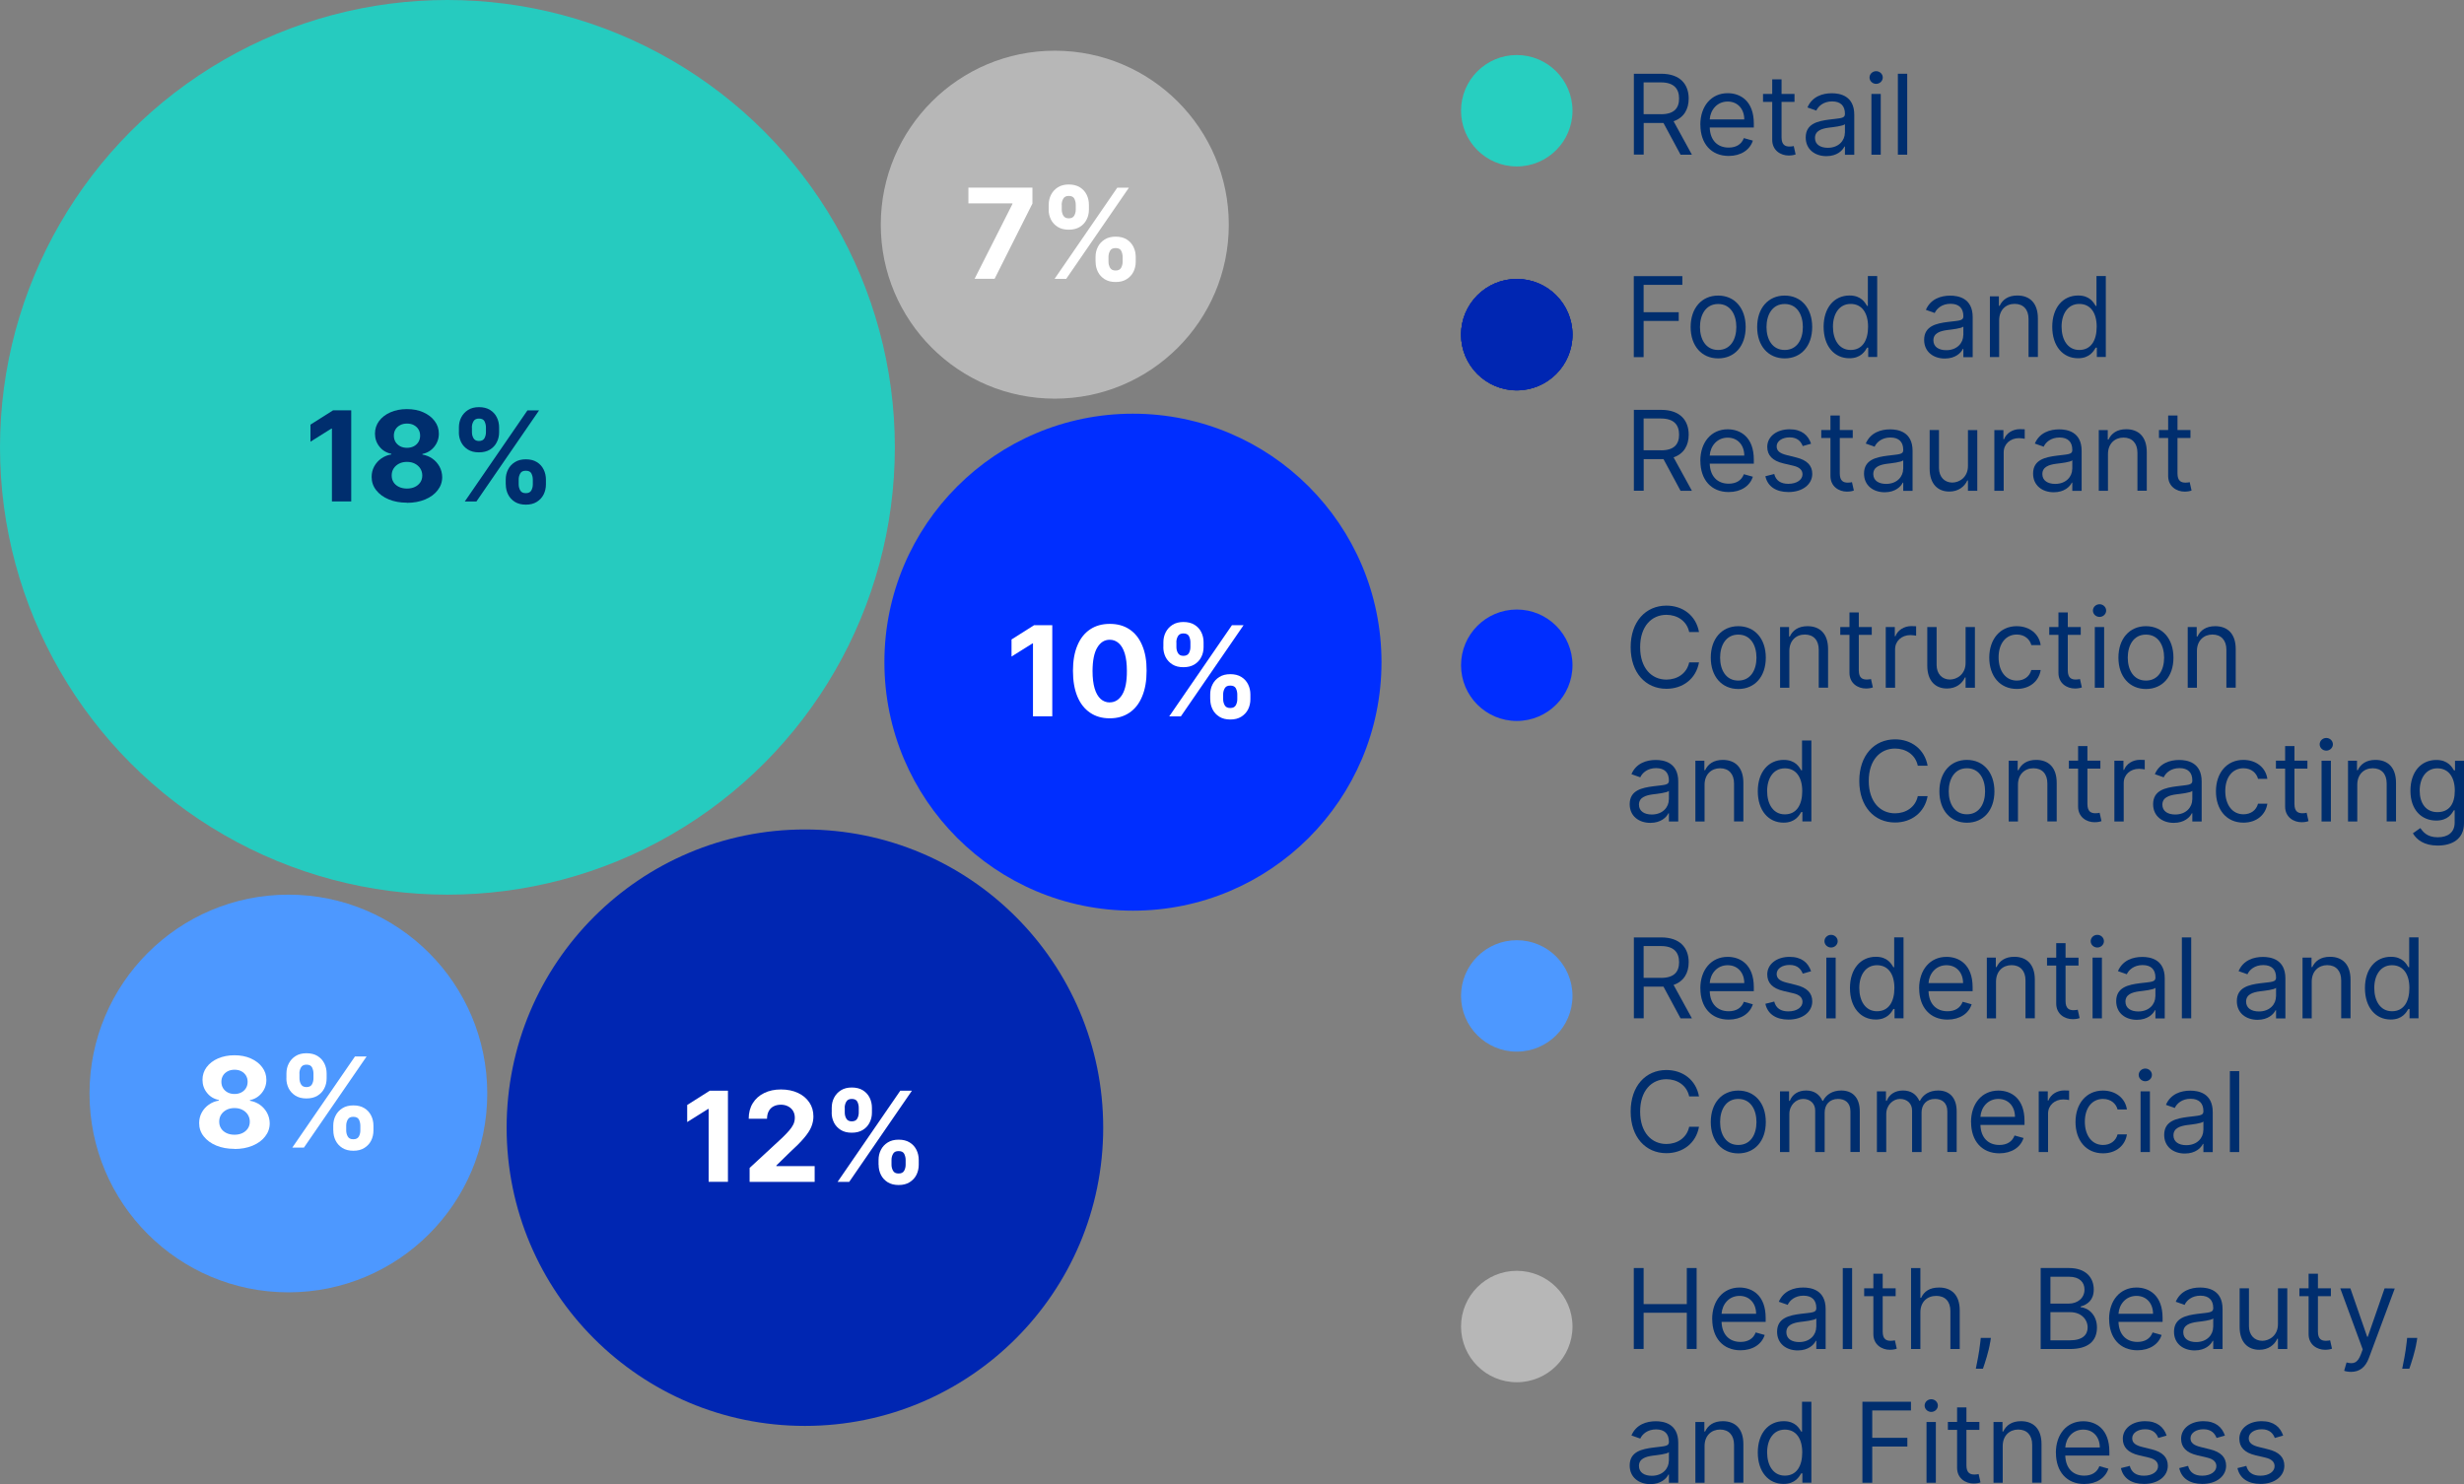
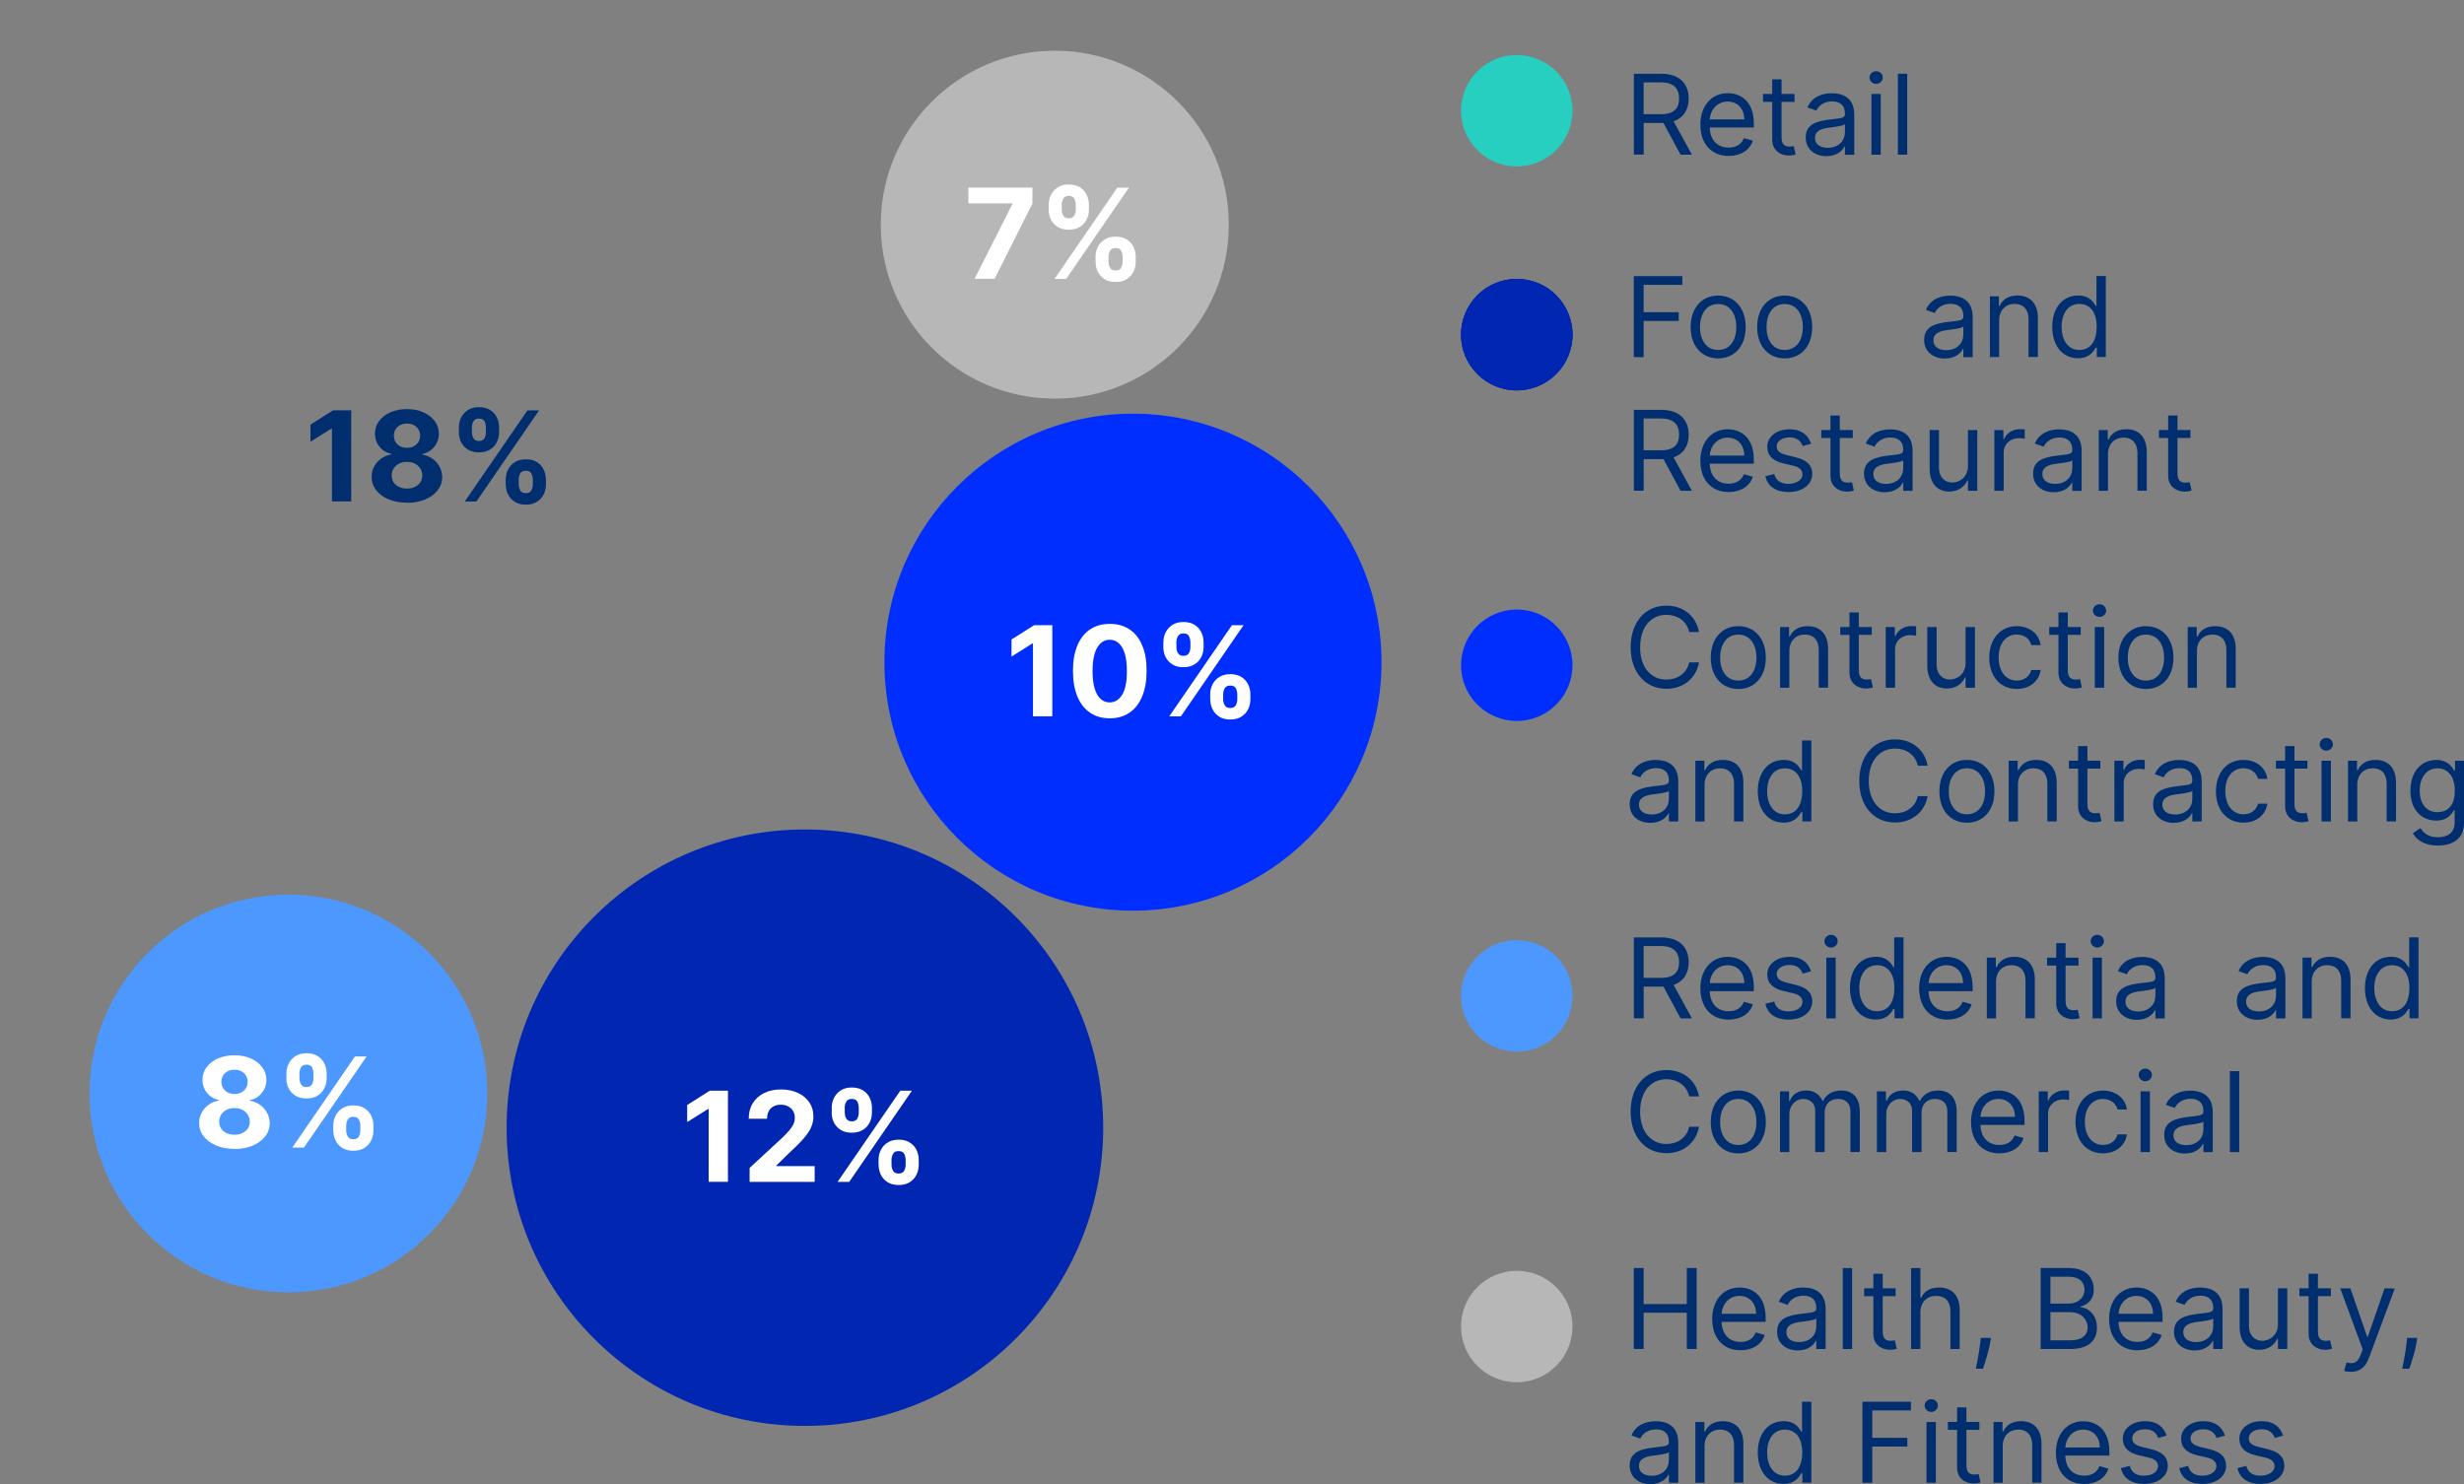
<svg xmlns="http://www.w3.org/2000/svg" id="Layer_2" viewBox="0 0 353.72 213.1">
  <rect x="0" y="0" width="353.72" height="213.1" fill="#808080" stroke="none" />
  <defs>
    <style>.cls-1{fill:#002e6e;}.cls-2{fill:#002eff;}.cls-3{fill:#0026b2;}.cls-4{fill:#fff;}.cls-5{fill:#b7b7b7;}.cls-6{fill:#26cbbf;}.cls-7{fill:#27cfc0;}.cls-8{fill:#4d98ff;}</style>
  </defs>
  <g id="main">
    <path class="cls-1" d="m234.54,10.59h3.93c2.72,0,3.95,1.51,3.95,3.56,0,1.54-.69,2.75-2.17,3.26l2.63,4.8h-1.63l-2.45-4.55c-.1,0-.19,0-.3,0h-2.54v4.54h-1.41v-11.62Zm3.91,5.81c1.86,0,2.59-.85,2.59-2.25s-.73-2.32-2.61-2.32h-2.48v4.56h2.5Z" />
    <path class="cls-1" d="m244.09,17.92c0-2.68,1.57-4.54,3.93-4.54,1.82,0,3.75,1.11,3.75,4.36v.57h-6.33c.06,1.87,1.15,2.88,2.72,2.88,1.05,0,1.84-.45,2.18-1.36l1.29.36c-.41,1.32-1.7,2.2-3.47,2.2-2.52,0-4.06-1.79-4.06-4.47Zm6.31-.77c0-1.48-.93-2.57-2.38-2.57-1.53,0-2.49,1.21-2.58,2.57h4.97Z" />
    <path class="cls-1" d="m257.61,14.63h-1.86v5.09c0,1.13.57,1.32,1.16,1.32.3,0,.48-.04.59-.07l.27,1.2c-.18.07-.5.16-1,.16-1.14,0-2.36-.73-2.36-2.25v-5.45h-1.32v-1.14h1.32v-2.09h1.34v2.09h1.86v1.14Z" />
    <path class="cls-1" d="m259.22,19.74c0-2,1.77-2.36,3.38-2.57,1.59-.21,2.25-.15,2.25-.79v-.05c0-1.12-.61-1.77-1.84-1.77s-1.98.68-2.27,1.32l-1.27-.45c.68-1.59,2.18-2.04,3.5-2.04,1.11,0,3.22.32,3.22,3.09v5.74h-1.34v-1.18h-.07c-.27.57-1.07,1.38-2.59,1.38-1.66,0-2.97-.98-2.97-2.68Zm5.63-.68v-1.23c-.23.27-1.75.43-2.32.5-1.04.14-1.98.45-1.98,1.48,0,.93.77,1.41,1.84,1.41,1.59,0,2.45-1.07,2.45-2.16Z" />
    <path class="cls-1" d="m268.38,11.13c0-.5.43-.91.95-.91s.95.41.95.91-.43.91-.95.91-.95-.41-.95-.91Zm.27,2.36h1.34v8.72h-1.34v-8.72Z" />
    <path class="cls-1" d="m273.79,22.21h-1.34v-11.62h1.34v11.62Z" />
    <circle class="cls-7" cx="217.74" cy="15.9" r="8" />
    <circle class="cls-1" cx="217.74" cy="48.05" r="8" />
    <circle class="cls-3" cx="217.74" cy="48.05" r="8" />
    <path class="cls-1" d="m234.54,39.65h6.97v1.25h-5.56v3.93h5.04v1.25h-5.04v5.2h-1.41v-11.62Z" />
    <path class="cls-1" d="m242.7,46.96c0-2.72,1.59-4.52,3.95-4.52s3.95,1.79,3.95,4.52-1.59,4.5-3.95,4.5-3.95-1.79-3.95-4.5Zm6.56,0c0-1.75-.82-3.31-2.61-3.31s-2.61,1.57-2.61,3.31.82,3.29,2.61,3.29,2.61-1.54,2.61-3.29Z" />
    <path class="cls-1" d="m252.25,46.96c0-2.72,1.59-4.52,3.95-4.52s3.95,1.79,3.95,4.52-1.59,4.5-3.95,4.5-3.95-1.79-3.95-4.5Zm6.56,0c0-1.75-.82-3.31-2.61-3.31s-2.61,1.57-2.61,3.31.82,3.29,2.61,3.29,2.61-1.54,2.61-3.29Z" />
-     <path class="cls-1" d="m261.79,46.93c0-2.75,1.52-4.5,3.72-4.5,1.7,0,2.23,1.04,2.52,1.5h.11v-4.29h1.34v11.62h-1.29v-1.34h-.16c-.29.48-.86,1.52-2.54,1.52-2.18,0-3.7-1.75-3.7-4.52Zm6.38-.02c0-1.95-.86-3.27-2.5-3.27s-2.54,1.43-2.54,3.27.86,3.34,2.54,3.34,2.5-1.36,2.5-3.34Z" />
    <path class="cls-1" d="m276.22,48.8c0-2,1.77-2.36,3.38-2.57,1.59-.2,2.25-.15,2.25-.79v-.05c0-1.12-.61-1.77-1.84-1.77s-1.98.68-2.27,1.32l-1.27-.45c.68-1.59,2.18-2.04,3.5-2.04,1.11,0,3.22.32,3.22,3.09v5.74h-1.34v-1.18h-.07c-.27.57-1.07,1.38-2.59,1.38-1.66,0-2.97-.98-2.97-2.68Zm5.63-.68v-1.23c-.23.27-1.75.43-2.32.5-1.04.14-1.98.45-1.98,1.48,0,.93.77,1.41,1.84,1.41,1.59,0,2.45-1.07,2.45-2.16Z" />
    <path class="cls-1" d="m287,51.27h-1.34v-8.72h1.29v1.36h.11c.41-.89,1.23-1.48,2.54-1.48,1.77,0,2.95,1.07,2.95,3.29v5.54h-1.34v-5.45c0-1.37-.75-2.18-2-2.18s-2.22.86-2.22,2.38v5.25Z" />
    <path class="cls-1" d="m294.61,46.93c0-2.75,1.52-4.5,3.72-4.5,1.7,0,2.23,1.04,2.52,1.5h.11v-4.29h1.34v11.62h-1.29v-1.34h-.16c-.29.48-.86,1.52-2.54,1.52-2.18,0-3.7-1.75-3.7-4.52Zm6.38-.02c0-1.95-.86-3.27-2.5-3.27s-2.54,1.43-2.54,3.27.86,3.34,2.54,3.34,2.5-1.36,2.5-3.34Z" />
    <path class="cls-1" d="m234.54,58.85h3.93c2.72,0,3.95,1.51,3.95,3.56,0,1.54-.69,2.75-2.17,3.26l2.63,4.8h-1.63l-2.45-4.55c-.1,0-.19,0-.3,0h-2.54v4.54h-1.41v-11.62Zm3.91,5.81c1.86,0,2.59-.85,2.59-2.25s-.73-2.32-2.61-2.32h-2.48v4.56h2.5Z" />
    <path class="cls-1" d="m244.09,66.18c0-2.68,1.57-4.54,3.93-4.54,1.82,0,3.75,1.11,3.75,4.36v.57h-6.33c.06,1.87,1.15,2.88,2.72,2.88,1.05,0,1.84-.45,2.18-1.36l1.29.36c-.41,1.32-1.7,2.2-3.47,2.2-2.52,0-4.06-1.79-4.06-4.47Zm6.31-.77c0-1.48-.93-2.57-2.38-2.57-1.53,0-2.49,1.21-2.58,2.57h4.97Z" />
    <path class="cls-1" d="m258.79,64.05c-.23-.6-.71-1.25-1.88-1.25-1.07,0-1.86.54-1.86,1.29,0,.67.47,1.02,1.5,1.27l1.29.32c1.56.38,2.32,1.15,2.32,2.36,0,1.5-1.38,2.61-3.41,2.61-1.78,0-3-.79-3.32-2.27l1.27-.32c.24.94.93,1.41,2.02,1.41,1.25,0,2.04-.61,2.04-1.36,0-.6-.41-1.02-1.29-1.23l-1.45-.34c-1.6-.38-2.32-1.18-2.32-2.38,0-1.48,1.36-2.52,3.2-2.52,1.73,0,2.67.83,3.09,2.07l-1.2.34Z" />
    <path class="cls-1" d="m265.97,62.89h-1.86v5.09c0,1.13.57,1.32,1.16,1.32.3,0,.48-.04.59-.07l.27,1.2c-.18.07-.5.16-1,.16-1.14,0-2.36-.73-2.36-2.25v-5.45h-1.32v-1.14h1.32v-2.09h1.34v2.09h1.86v1.14Z" />
    <path class="cls-1" d="m267.59,68c0-2,1.77-2.36,3.38-2.57,1.59-.21,2.25-.15,2.25-.79v-.05c0-1.12-.61-1.77-1.84-1.77s-1.98.68-2.27,1.32l-1.27-.45c.68-1.59,2.18-2.04,3.5-2.04,1.11,0,3.22.32,3.22,3.09v5.74h-1.34v-1.18h-.07c-.27.57-1.07,1.38-2.59,1.38-1.66,0-2.97-.98-2.97-2.68Zm5.63-.68v-1.23c-.23.27-1.75.43-2.32.5-1.04.14-1.98.45-1.98,1.48,0,.93.77,1.41,1.84,1.41,1.59,0,2.45-1.07,2.45-2.16Z" />
    <path class="cls-1" d="m282.51,61.75h1.34v8.72h-1.34v-1.48h-.09c-.41.88-1.27,1.59-2.59,1.59-1.63,0-2.82-1.07-2.82-3.29v-5.54h1.34v5.45c0,1.27.79,2.09,1.91,2.09,1,0,2.25-.75,2.25-2.38v-5.15Z" />
    <path class="cls-1" d="m286.31,61.75h1.29v1.32h.09c.32-.86,1.23-1.45,2.27-1.45.2,0,.55.01.7.02v1.36c-.09-.02-.46-.09-.82-.09-1.27,0-2.2.86-2.2,2.04v5.52h-1.34v-8.72Z" />
    <path class="cls-1" d="m291.86,68c0-2,1.77-2.36,3.38-2.57,1.59-.21,2.25-.15,2.25-.79v-.05c0-1.12-.61-1.77-1.84-1.77s-1.98.68-2.27,1.32l-1.27-.45c.68-1.59,2.18-2.04,3.5-2.04,1.11,0,3.22.32,3.22,3.09v5.74h-1.34v-1.18h-.07c-.27.57-1.07,1.38-2.59,1.38-1.66,0-2.97-.98-2.97-2.68Zm5.63-.68v-1.23c-.23.27-1.75.43-2.32.5-1.04.14-1.98.45-1.98,1.48,0,.93.77,1.41,1.84,1.41,1.59,0,2.45-1.07,2.45-2.16Z" />
    <path class="cls-1" d="m302.63,70.47h-1.34v-8.72h1.29v1.36h.11c.41-.89,1.23-1.48,2.54-1.48,1.77,0,2.95,1.07,2.95,3.29v5.54h-1.34v-5.45c0-1.37-.76-2.18-2-2.18s-2.23.86-2.23,2.38v5.25Z" />
    <path class="cls-1" d="m314.45,62.89h-1.86v5.09c0,1.13.57,1.32,1.16,1.32.3,0,.48-.04.59-.07l.27,1.2c-.18.07-.5.16-1,.16-1.14,0-2.36-.73-2.36-2.25v-5.45h-1.32v-1.14h1.32v-2.09h1.34v2.09h1.86v1.14Z" />
    <circle class="cls-3" cx="217.74" cy="48.05" r="8" />
    <path class="cls-1" d="m242.49,90.75c-.34-1.61-1.73-2.47-3.27-2.47-2.11,0-3.77,1.63-3.77,4.65s1.66,4.65,3.77,4.65c1.54,0,2.93-.86,3.27-2.47h1.41c-.43,2.38-2.34,3.79-4.68,3.79-2.97,0-5.13-2.29-5.13-5.97s2.16-5.97,5.13-5.97c2.34,0,4.25,1.41,4.68,3.79h-1.41Z" />
    <path class="cls-1" d="m245.59,94.43c0-2.72,1.59-4.52,3.95-4.52s3.95,1.79,3.95,4.52-1.59,4.5-3.95,4.5-3.95-1.79-3.95-4.5Zm6.56,0c0-1.75-.82-3.31-2.61-3.31s-2.61,1.57-2.61,3.31.82,3.29,2.61,3.29,2.61-1.54,2.61-3.29Z" />
    <path class="cls-1" d="m256.88,98.75h-1.34v-8.72h1.29v1.36h.11c.41-.89,1.23-1.48,2.54-1.48,1.77,0,2.95,1.07,2.95,3.29v5.54h-1.34v-5.45c0-1.37-.75-2.18-2-2.18s-2.22.86-2.22,2.38v5.25Z" />
    <path class="cls-1" d="m268.7,91.16h-1.86v5.09c0,1.14.57,1.32,1.16,1.32.3,0,.48-.05.59-.07l.27,1.2c-.18.07-.5.16-1,.16-1.14,0-2.36-.73-2.36-2.25v-5.45h-1.32v-1.13h1.32v-2.09h1.34v2.09h1.86v1.13Z" />
    <path class="cls-1" d="m270.72,90.03h1.29v1.32h.09c.32-.86,1.23-1.45,2.27-1.45.2,0,.55.01.7.02v1.36c-.09-.02-.46-.09-.82-.09-1.27,0-2.2.86-2.2,2.04v5.52h-1.34v-8.72Z" />
    <path class="cls-1" d="m282.17,90.03h1.34v8.72h-1.34v-1.48h-.09c-.41.89-1.27,1.59-2.59,1.59-1.63,0-2.82-1.07-2.82-3.29v-5.54h1.34v5.45c0,1.27.79,2.09,1.91,2.09,1,0,2.25-.75,2.25-2.38v-5.15Z" />
    <path class="cls-1" d="m285.57,94.43c0-2.66,1.57-4.52,3.93-4.52,1.84,0,3.22,1.09,3.45,2.72h-1.34c-.2-.79-.91-1.52-2.09-1.52-1.57,0-2.61,1.29-2.61,3.27s1.02,3.34,2.61,3.34c1.04,0,1.84-.57,2.09-1.52h1.34c-.23,1.54-1.5,2.72-3.43,2.72-2.45,0-3.95-1.88-3.95-4.5Z" />
    <path class="cls-1" d="m298.7,91.16h-1.86v5.09c0,1.14.57,1.32,1.16,1.32.3,0,.48-.05.59-.07l.27,1.2c-.18.07-.5.16-1,.16-1.14,0-2.36-.73-2.36-2.25v-5.45h-1.32v-1.13h1.32v-2.09h1.34v2.09h1.86v1.13Z" />
    <path class="cls-1" d="m300.45,87.67c0-.5.43-.91.95-.91s.95.41.95.91-.43.91-.95.91-.95-.41-.95-.91Zm.27,2.36h1.34v8.72h-1.34v-8.72Z" />
    <path class="cls-1" d="m304.11,94.43c0-2.72,1.59-4.52,3.95-4.52s3.95,1.79,3.95,4.52-1.59,4.5-3.95,4.5-3.95-1.79-3.95-4.5Zm6.56,0c0-1.75-.82-3.31-2.61-3.31s-2.61,1.57-2.61,3.31.82,3.29,2.61,3.29,2.61-1.54,2.61-3.29Z" />
    <path class="cls-1" d="m315.4,98.75h-1.34v-8.72h1.29v1.36h.11c.41-.89,1.23-1.48,2.54-1.48,1.77,0,2.95,1.07,2.95,3.29v5.54h-1.34v-5.45c0-1.37-.76-2.18-2-2.18s-2.23.86-2.23,2.38v5.25Z" />
    <path class="cls-1" d="m233.95,115.47c0-2,1.77-2.36,3.38-2.57,1.59-.21,2.25-.15,2.25-.79v-.05c0-1.12-.61-1.77-1.84-1.77s-1.98.68-2.27,1.32l-1.27-.45c.68-1.59,2.18-2.04,3.5-2.04,1.11,0,3.22.32,3.22,3.09v5.74h-1.34v-1.18h-.07c-.27.57-1.07,1.38-2.59,1.38-1.66,0-2.97-.98-2.97-2.68Zm5.63-.68v-1.23c-.23.27-1.75.43-2.32.5-1.04.14-1.98.45-1.98,1.48,0,.93.77,1.41,1.84,1.41,1.59,0,2.45-1.07,2.45-2.16Z" />
    <path class="cls-1" d="m244.72,117.95h-1.34v-8.72h1.29v1.36h.11c.41-.89,1.23-1.48,2.54-1.48,1.77,0,2.95,1.07,2.95,3.29v5.54h-1.34v-5.45c0-1.37-.76-2.18-2-2.18s-2.23.86-2.23,2.38v5.25Z" />
    <path class="cls-1" d="m252.34,113.61c0-2.75,1.52-4.5,3.72-4.5,1.7,0,2.23,1.04,2.52,1.5h.11v-4.29h1.34v11.62h-1.29v-1.34h-.16c-.3.48-.86,1.52-2.54,1.52-2.18,0-3.7-1.75-3.7-4.52Zm6.38-.02c0-1.95-.86-3.27-2.5-3.27s-2.54,1.43-2.54,3.27.86,3.34,2.54,3.34,2.5-1.36,2.5-3.34Z" />
    <path class="cls-1" d="m275.31,109.95c-.34-1.61-1.73-2.47-3.27-2.47-2.11,0-3.77,1.63-3.77,4.65s1.66,4.65,3.77,4.65c1.54,0,2.93-.86,3.27-2.47h1.41c-.43,2.38-2.34,3.79-4.68,3.79-2.97,0-5.13-2.29-5.13-5.97s2.16-5.97,5.13-5.97c2.34,0,4.25,1.41,4.68,3.79h-1.41Z" />
    <path class="cls-1" d="m278.41,113.63c0-2.72,1.59-4.52,3.95-4.52s3.95,1.79,3.95,4.52-1.59,4.5-3.95,4.5-3.95-1.79-3.95-4.5Zm6.56,0c0-1.75-.82-3.32-2.61-3.32s-2.61,1.57-2.61,3.32.82,3.29,2.61,3.29,2.61-1.54,2.61-3.29Z" />
    <path class="cls-1" d="m289.7,117.95h-1.34v-8.72h1.29v1.36h.11c.41-.89,1.23-1.48,2.54-1.48,1.77,0,2.95,1.07,2.95,3.29v5.54h-1.34v-5.45c0-1.37-.75-2.18-2-2.18s-2.22.86-2.22,2.38v5.25Z" />
    <path class="cls-1" d="m301.52,110.36h-1.86v5.09c0,1.13.57,1.32,1.16,1.32.3,0,.48-.04.59-.07l.27,1.2c-.18.07-.5.16-1,.16-1.14,0-2.36-.73-2.36-2.25v-5.45h-1.32v-1.14h1.32v-2.09h1.34v2.09h1.86v1.14Z" />
    <path class="cls-1" d="m303.54,109.23h1.29v1.32h.09c.32-.86,1.23-1.45,2.27-1.45.2,0,.55.01.7.02v1.36c-.09-.02-.46-.09-.82-.09-1.27,0-2.2.86-2.2,2.04v5.52h-1.34v-8.72Z" />
    <path class="cls-1" d="m309.09,115.47c0-2,1.77-2.36,3.38-2.57,1.59-.21,2.25-.15,2.25-.79v-.05c0-1.12-.61-1.77-1.84-1.77s-1.98.68-2.27,1.32l-1.27-.45c.68-1.59,2.18-2.04,3.5-2.04,1.11,0,3.22.32,3.22,3.09v5.74h-1.34v-1.18h-.07c-.27.57-1.07,1.38-2.59,1.38-1.66,0-2.97-.98-2.97-2.68Zm5.63-.68v-1.23c-.23.27-1.75.43-2.32.5-1.04.14-1.98.45-1.98,1.48,0,.93.77,1.41,1.84,1.41,1.59,0,2.45-1.07,2.45-2.16Z" />
    <path class="cls-1" d="m318.11,113.63c0-2.66,1.57-4.52,3.93-4.52,1.84,0,3.22,1.09,3.45,2.72h-1.34c-.2-.79-.91-1.52-2.09-1.52-1.57,0-2.61,1.29-2.61,3.27s1.02,3.34,2.61,3.34c1.04,0,1.84-.57,2.09-1.52h1.34c-.23,1.54-1.5,2.72-3.43,2.72-2.45,0-3.95-1.88-3.95-4.5Z" />
    <path class="cls-1" d="m331.24,110.36h-1.86v5.09c0,1.13.57,1.32,1.16,1.32.3,0,.48-.04.59-.07l.27,1.2c-.18.07-.5.16-1,.16-1.14,0-2.36-.73-2.36-2.25v-5.45h-1.32v-1.14h1.32v-2.09h1.34v2.09h1.86v1.14Z" />
    <path class="cls-1" d="m333,106.87c0-.5.43-.91.95-.91s.95.41.95.91-.43.91-.95.91-.95-.41-.95-.91Zm.27,2.36h1.34v8.72h-1.34v-8.72Z" />
    <path class="cls-1" d="m338.41,117.95h-1.34v-8.72h1.29v1.36h.11c.41-.89,1.23-1.48,2.54-1.48,1.77,0,2.95,1.07,2.95,3.29v5.54h-1.34v-5.45c0-1.37-.75-2.18-2-2.18s-2.22.86-2.22,2.38v5.25Z" />
    <path class="cls-1" d="m346.38,119.65l1.07-.75c.36.48.91,1.32,2.5,1.32,1.41,0,2.43-.66,2.43-2.11v-1.77h-.11c-.3.48-.84,1.48-2.54,1.48-2.11,0-3.7-1.54-3.7-4.27s1.52-4.43,3.72-4.43c1.7,0,2.25,1.04,2.54,1.5h.14v-1.38h1.29v8.97c0,2.25-1.68,3.2-3.77,3.2-1.95,0-3.02-.83-3.56-1.75Zm6.02-6.13c0-1.88-.86-3.2-2.5-3.2s-2.54,1.43-2.54,3.2.86,3.09,2.54,3.09,2.5-1.16,2.5-3.09Z" />
    <circle class="cls-2" cx="217.74" cy="95.52" r="8" />
    <path class="cls-1" d="m234.54,134.6h3.93c2.72,0,3.95,1.51,3.95,3.56,0,1.54-.69,2.75-2.17,3.26l2.63,4.8h-1.63l-2.45-4.55c-.1,0-.19,0-.3,0h-2.54v4.54h-1.41v-11.62Zm3.91,5.81c1.86,0,2.59-.85,2.59-2.25s-.73-2.32-2.61-2.32h-2.48v4.56h2.5Z" />
    <path class="cls-1" d="m244.09,141.93c0-2.68,1.57-4.54,3.93-4.54,1.82,0,3.75,1.11,3.75,4.36v.57h-6.33c.06,1.87,1.15,2.88,2.72,2.88,1.05,0,1.84-.45,2.18-1.36l1.29.36c-.41,1.32-1.7,2.2-3.47,2.2-2.52,0-4.06-1.79-4.06-4.47Zm6.31-.77c0-1.48-.93-2.57-2.38-2.57-1.53,0-2.49,1.21-2.58,2.57h4.97Z" />
    <path class="cls-1" d="m258.79,139.8c-.23-.6-.71-1.25-1.88-1.25-1.07,0-1.86.54-1.86,1.29,0,.67.47,1.02,1.5,1.27l1.29.32c1.56.38,2.32,1.15,2.32,2.36,0,1.5-1.38,2.61-3.41,2.61-1.78,0-3-.79-3.32-2.27l1.27-.32c.24.94.93,1.41,2.02,1.41,1.25,0,2.04-.61,2.04-1.36,0-.6-.41-1.02-1.29-1.23l-1.45-.34c-1.6-.38-2.32-1.18-2.32-2.38,0-1.48,1.36-2.52,3.2-2.52,1.73,0,2.67.83,3.09,2.07l-1.2.34Z" />
    <path class="cls-1" d="m261.91,135.14c0-.5.43-.91.95-.91s.95.41.95.91-.43.91-.95.91-.95-.41-.95-.91Zm.27,2.36h1.34v8.72h-1.34v-8.72Z" />
    <path class="cls-1" d="m265.57,141.88c0-2.75,1.52-4.5,3.72-4.5,1.7,0,2.23,1.04,2.52,1.5h.11v-4.29h1.34v11.62h-1.29v-1.34h-.16c-.29.48-.86,1.52-2.54,1.52-2.18,0-3.7-1.75-3.7-4.52Zm6.38-.02c0-1.95-.86-3.27-2.5-3.27s-2.54,1.43-2.54,3.27.86,3.34,2.54,3.34,2.5-1.36,2.5-3.34Z" />
    <path class="cls-1" d="m275.5,141.93c0-2.68,1.57-4.54,3.93-4.54,1.82,0,3.75,1.11,3.75,4.36v.57h-6.33c.06,1.87,1.15,2.88,2.72,2.88,1.05,0,1.84-.45,2.18-1.36l1.29.36c-.41,1.32-1.7,2.2-3.47,2.2-2.52,0-4.06-1.79-4.06-4.47Zm6.31-.77c0-1.48-.93-2.57-2.38-2.57-1.53,0-2.49,1.21-2.58,2.57h4.97Z" />
    <path class="cls-1" d="m286.56,146.22h-1.34v-8.72h1.29v1.36h.11c.41-.89,1.23-1.48,2.54-1.48,1.77,0,2.95,1.07,2.95,3.29v5.54h-1.34v-5.45c0-1.37-.76-2.18-2-2.18s-2.23.86-2.23,2.38v5.25Z" />
    <path class="cls-1" d="m298.38,138.64h-1.86v5.09c0,1.14.57,1.32,1.16,1.32.3,0,.48-.05.59-.07l.27,1.2c-.18.07-.5.16-1,.16-1.14,0-2.36-.73-2.36-2.25v-5.45h-1.32v-1.13h1.32v-2.09h1.34v2.09h1.86v1.13Z" />
    <path class="cls-1" d="m300.13,135.14c0-.5.43-.91.95-.91s.95.41.95.91-.43.91-.95.91-.95-.41-.95-.91Zm.27,2.36h1.34v8.72h-1.34v-8.72Z" />
    <path class="cls-1" d="m303.79,143.75c0-2,1.77-2.36,3.38-2.57,1.59-.2,2.25-.15,2.25-.79v-.05c0-1.12-.61-1.77-1.84-1.77s-1.98.68-2.27,1.32l-1.27-.45c.68-1.59,2.18-2.04,3.5-2.04,1.11,0,3.22.32,3.22,3.09v5.74h-1.34v-1.18h-.07c-.27.57-1.07,1.38-2.59,1.38-1.66,0-2.97-.98-2.97-2.68Zm5.63-.68v-1.23c-.23.27-1.75.43-2.32.5-1.04.14-1.98.45-1.98,1.48,0,.93.77,1.41,1.84,1.41,1.59,0,2.45-1.07,2.45-2.16Z" />
-     <path class="cls-1" d="m314.56,146.22h-1.34v-11.62h1.34v11.62Z" />
    <path class="cls-1" d="m321.11,143.75c0-2,1.77-2.36,3.38-2.57,1.59-.2,2.25-.15,2.25-.79v-.05c0-1.12-.61-1.77-1.84-1.77s-1.98.68-2.27,1.32l-1.27-.45c.68-1.59,2.18-2.04,3.5-2.04,1.11,0,3.22.32,3.22,3.09v5.74h-1.34v-1.18h-.07c-.27.57-1.07,1.38-2.59,1.38-1.66,0-2.97-.98-2.97-2.68Zm5.63-.68v-1.23c-.23.27-1.75.43-2.32.5-1.04.14-1.98.45-1.98,1.48,0,.93.77,1.41,1.84,1.41,1.59,0,2.45-1.07,2.45-2.16Z" />
    <path class="cls-1" d="m331.88,146.22h-1.34v-8.72h1.29v1.36h.11c.41-.89,1.23-1.48,2.54-1.48,1.77,0,2.95,1.07,2.95,3.29v5.54h-1.34v-5.45c0-1.37-.76-2.18-2-2.18s-2.23.86-2.23,2.38v5.25Z" />
    <path class="cls-1" d="m339.5,141.88c0-2.75,1.52-4.5,3.72-4.5,1.7,0,2.23,1.04,2.52,1.5h.11v-4.29h1.34v11.62h-1.29v-1.34h-.16c-.3.48-.86,1.52-2.54,1.52-2.18,0-3.7-1.75-3.7-4.52Zm6.38-.02c0-1.95-.86-3.27-2.5-3.27s-2.54,1.43-2.54,3.27.86,3.34,2.54,3.34,2.5-1.36,2.5-3.34Z" />
    <path class="cls-1" d="m242.49,157.43c-.34-1.61-1.73-2.47-3.27-2.47-2.11,0-3.77,1.63-3.77,4.65s1.66,4.65,3.77,4.65c1.54,0,2.93-.86,3.27-2.47h1.41c-.43,2.38-2.34,3.79-4.68,3.79-2.97,0-5.13-2.29-5.13-5.97s2.16-5.97,5.13-5.97c2.34,0,4.25,1.41,4.68,3.79h-1.41Z" />
    <path class="cls-1" d="m245.59,161.11c0-2.72,1.59-4.52,3.95-4.52s3.95,1.79,3.95,4.52-1.59,4.5-3.95,4.5-3.95-1.79-3.95-4.5Zm6.56,0c0-1.75-.82-3.32-2.61-3.32s-2.61,1.57-2.61,3.32.82,3.29,2.61,3.29,2.61-1.54,2.61-3.29Z" />
    <path class="cls-1" d="m255.54,156.7h1.29v1.36h.11c.36-.93,1.2-1.48,2.34-1.48s1.91.54,2.34,1.48h.09c.45-.9,1.36-1.48,2.61-1.48,1.56,0,2.66.95,2.66,3v5.83h-1.34v-5.83c0-1.29-.82-1.79-1.77-1.79-1.23,0-1.93.83-1.93,1.95v5.68h-1.36v-5.97c0-.99-.71-1.66-1.73-1.66s-1.98.9-1.98,2.18v5.45h-1.34v-8.72Z" />
    <path class="cls-1" d="m269.45,156.7h1.29v1.36h.11c.36-.93,1.2-1.48,2.34-1.48s1.91.54,2.34,1.48h.09c.45-.9,1.36-1.48,2.61-1.48,1.56,0,2.66.95,2.66,3v5.83h-1.34v-5.83c0-1.29-.82-1.79-1.77-1.79-1.23,0-1.93.83-1.93,1.95v5.68h-1.36v-5.97c0-.99-.71-1.66-1.73-1.66s-1.98.9-1.98,2.18v5.45h-1.34v-8.72Z" />
    <path class="cls-1" d="m282.95,161.13c0-2.68,1.57-4.54,3.93-4.54,1.82,0,3.75,1.11,3.75,4.36v.57h-6.33c.06,1.87,1.15,2.88,2.72,2.88,1.05,0,1.84-.45,2.18-1.36l1.29.36c-.41,1.32-1.7,2.2-3.47,2.2-2.52,0-4.06-1.79-4.06-4.47Zm6.31-.77c0-1.48-.93-2.57-2.38-2.57-1.53,0-2.49,1.21-2.58,2.57h4.97Z" />
    <path class="cls-1" d="m292.68,156.7h1.29v1.32h.09c.32-.86,1.23-1.45,2.27-1.45.2,0,.55.01.7.02v1.36c-.09-.02-.46-.09-.82-.09-1.27,0-2.2.86-2.2,2.04v5.52h-1.34v-8.72Z" />
    <path class="cls-1" d="m297.95,161.11c0-2.66,1.57-4.52,3.93-4.52,1.84,0,3.22,1.09,3.45,2.72h-1.34c-.2-.79-.91-1.52-2.09-1.52-1.57,0-2.61,1.29-2.61,3.27s1.02,3.34,2.61,3.34c1.04,0,1.84-.57,2.09-1.52h1.34c-.23,1.54-1.5,2.72-3.43,2.72-2.45,0-3.95-1.88-3.95-4.5Z" />
    <path class="cls-1" d="m307.02,154.34c0-.5.43-.91.95-.91s.95.41.95.91-.43.91-.95.91-.95-.41-.95-.91Zm.27,2.36h1.34v8.72h-1.34v-8.72Z" />
    <path class="cls-1" d="m310.68,162.95c0-2,1.77-2.36,3.38-2.57,1.59-.21,2.25-.15,2.25-.79v-.05c0-1.12-.61-1.77-1.84-1.77s-1.98.68-2.27,1.32l-1.27-.45c.68-1.59,2.18-2.04,3.5-2.04,1.11,0,3.22.32,3.22,3.09v5.74h-1.34v-1.18h-.07c-.27.57-1.07,1.38-2.59,1.38-1.66,0-2.97-.98-2.97-2.68Zm5.63-.68v-1.23c-.23.27-1.75.43-2.32.5-1.04.14-1.98.45-1.98,1.48,0,.93.77,1.41,1.84,1.41,1.59,0,2.45-1.07,2.45-2.16Z" />
    <path class="cls-1" d="m321.45,165.42h-1.34v-11.62h1.34v11.62Z" />
    <circle class="cls-8" cx="217.74" cy="143" r="8" />
    <path class="cls-1" d="m234.54,182.07h1.41v5.18h6.2v-5.18h1.41v11.62h-1.41v-5.2h-6.2v5.2h-1.41v-11.62Z" />
    <path class="cls-1" d="m245.79,189.41c0-2.68,1.57-4.54,3.93-4.54,1.82,0,3.75,1.11,3.75,4.36v.57h-6.33c.06,1.87,1.15,2.88,2.72,2.88,1.05,0,1.84-.45,2.18-1.36l1.29.36c-.41,1.32-1.7,2.2-3.47,2.2-2.52,0-4.06-1.79-4.06-4.47Zm6.31-.77c0-1.48-.93-2.57-2.38-2.57-1.53,0-2.49,1.21-2.58,2.57h4.97Z" />
    <path class="cls-1" d="m255.11,191.22c0-2,1.77-2.36,3.38-2.57,1.59-.2,2.25-.15,2.25-.79v-.05c0-1.12-.61-1.77-1.84-1.77s-1.98.68-2.27,1.32l-1.27-.45c.68-1.59,2.18-2.04,3.5-2.04,1.11,0,3.22.32,3.22,3.09v5.74h-1.34v-1.18h-.07c-.27.57-1.07,1.38-2.59,1.38-1.66,0-2.97-.98-2.97-2.68Zm5.63-.68v-1.23c-.23.27-1.75.43-2.32.5-1.04.14-1.98.45-1.98,1.48,0,.93.77,1.41,1.84,1.41,1.59,0,2.45-1.07,2.45-2.16Z" />
    <path class="cls-1" d="m265.88,193.7h-1.34v-11.62h1.34v11.62Z" />
    <path class="cls-1" d="m272.13,186.11h-1.86v5.09c0,1.14.57,1.32,1.16,1.32.29,0,.48-.05.59-.07l.27,1.2c-.18.07-.5.16-1,.16-1.14,0-2.36-.73-2.36-2.25v-5.45h-1.32v-1.13h1.32v-2.09h1.34v2.09h1.86v1.13Z" />
    <path class="cls-1" d="m275.68,193.7h-1.34v-11.62h1.34v4.27h.11c.41-.9,1.19-1.48,2.57-1.48,1.78,0,2.97,1.05,2.97,3.29v5.54h-1.34v-5.45c0-1.38-.76-2.18-2.02-2.18-1.32,0-2.29.86-2.29,2.38v5.25Z" />
    <path class="cls-1" d="m285.7,192.72c-.19,1.29-.77,3.04-1.04,3.81h-1.02c.15-.72.47-2.25.64-3.79l.07-.64h1.45l-.09.61Z" />
    <path class="cls-1" d="m292.95,182.07h4.06c2.43,0,3.56,1.38,3.56,3.09,0,1.5-.89,2.16-1.88,2.43v.11c1.07.07,2.34,1.07,2.34,2.91s-1.14,3.09-3.88,3.09h-4.2v-11.62Zm4.02,5.11c1.27,0,2.27-.79,2.27-2.02,0-1.02-.68-1.84-2.23-1.84h-2.66v3.86h2.61Zm.18,5.27c1.84,0,2.54-.82,2.54-1.84,0-1.18-.95-2.2-2.48-2.2h-2.86v4.04h2.79Z" />
    <path class="cls-1" d="m302.77,189.41c0-2.68,1.57-4.54,3.93-4.54,1.82,0,3.75,1.11,3.75,4.36v.57h-6.33c.06,1.87,1.15,2.88,2.72,2.88,1.05,0,1.84-.45,2.18-1.36l1.29.36c-.41,1.32-1.7,2.2-3.47,2.2-2.52,0-4.06-1.79-4.06-4.47Zm6.31-.77c0-1.48-.93-2.57-2.38-2.57-1.53,0-2.49,1.21-2.58,2.57h4.97Z" />
    <path class="cls-1" d="m312.09,191.22c0-2,1.77-2.36,3.38-2.57,1.59-.2,2.25-.15,2.25-.79v-.05c0-1.12-.61-1.77-1.84-1.77s-1.98.68-2.27,1.32l-1.27-.45c.68-1.59,2.18-2.04,3.5-2.04,1.11,0,3.22.32,3.22,3.09v5.74h-1.34v-1.18h-.07c-.27.57-1.07,1.38-2.59,1.38-1.66,0-2.97-.98-2.97-2.68Zm5.63-.68v-1.23c-.23.27-1.75.43-2.32.5-1.04.14-1.98.45-1.98,1.48,0,.93.77,1.41,1.84,1.41,1.59,0,2.45-1.07,2.45-2.16Z" />
    <path class="cls-1" d="m327.01,184.98h1.34v8.72h-1.34v-1.48h-.09c-.41.89-1.27,1.59-2.59,1.59-1.63,0-2.82-1.07-2.82-3.29v-5.54h1.34v5.45c0,1.27.79,2.09,1.91,2.09,1,0,2.25-.75,2.25-2.38v-5.15Z" />
    <path class="cls-1" d="m334.61,186.11h-1.86v5.09c0,1.14.57,1.32,1.16,1.32.29,0,.48-.05.59-.07l.27,1.2c-.18.07-.5.16-1,.16-1.14,0-2.36-.73-2.36-2.25v-5.45h-1.32v-1.13h1.32v-2.09h1.34v2.09h1.86v1.13Z" />
    <path class="cls-1" d="m336.52,196.81l.34-1.18c.98.25,1.58.12,2.07-1.2l.25-.68-3.22-8.76h1.45l2.41,6.95h.09l2.41-6.95,1.46.02-3.71,9.97c-.5,1.36-1.36,2-2.57,2-.45,0-.84-.09-.98-.16Z" />
    <path class="cls-1" d="m346.91,192.72c-.19,1.29-.77,3.04-1.04,3.81h-1.02c.15-.72.47-2.25.64-3.79l.07-.64h1.45l-.09.61Z" />
    <path class="cls-1" d="m233.95,210.42c0-2,1.77-2.36,3.38-2.57,1.59-.21,2.25-.15,2.25-.79v-.05c0-1.12-.61-1.77-1.84-1.77s-1.98.68-2.27,1.32l-1.27-.45c.68-1.59,2.18-2.04,3.5-2.04,1.11,0,3.22.32,3.22,3.09v5.74h-1.34v-1.18h-.07c-.27.57-1.07,1.38-2.59,1.38-1.66,0-2.97-.98-2.97-2.68Zm5.63-.68v-1.23c-.23.27-1.75.43-2.32.5-1.04.14-1.98.45-1.98,1.48,0,.93.77,1.41,1.84,1.41,1.59,0,2.45-1.07,2.45-2.16Z" />
    <path class="cls-1" d="m244.72,212.9h-1.34v-8.72h1.29v1.36h.11c.41-.89,1.23-1.48,2.54-1.48,1.77,0,2.95,1.07,2.95,3.29v5.54h-1.34v-5.45c0-1.37-.76-2.18-2-2.18s-2.23.86-2.23,2.38v5.25Z" />
    <path class="cls-1" d="m252.34,208.56c0-2.75,1.52-4.5,3.72-4.5,1.7,0,2.23,1.04,2.52,1.5h.11v-4.29h1.34v11.62h-1.29v-1.34h-.16c-.3.48-.86,1.52-2.54,1.52-2.18,0-3.7-1.75-3.7-4.52Zm6.38-.02c0-1.95-.86-3.27-2.5-3.27s-2.54,1.43-2.54,3.27.86,3.34,2.54,3.34,2.5-1.36,2.5-3.34Z" />
    <path class="cls-1" d="m267.36,201.27h6.97v1.25h-5.56v3.93h5.04v1.25h-5.04v5.2h-1.41v-11.62Z" />
    <path class="cls-1" d="m276.29,201.82c0-.5.43-.91.95-.91s.95.41.95.91-.43.91-.95.91-.95-.41-.95-.91Zm.27,2.36h1.34v8.72h-1.34v-8.72Z" />
    <path class="cls-1" d="m284.15,205.31h-1.86v5.09c0,1.13.57,1.32,1.16,1.32.3,0,.48-.04.59-.07l.27,1.2c-.18.07-.5.16-1,.16-1.14,0-2.36-.73-2.36-2.25v-5.45h-1.32v-1.14h1.32v-2.09h1.34v2.09h1.86v1.14Z" />
    <path class="cls-1" d="m287.52,212.9h-1.34v-8.72h1.29v1.36h.11c.41-.89,1.23-1.48,2.54-1.48,1.77,0,2.95,1.07,2.95,3.29v5.54h-1.34v-5.45c0-1.37-.76-2.18-2-2.18s-2.23.86-2.23,2.38v5.25Z" />
    <path class="cls-1" d="m295.13,208.61c0-2.68,1.57-4.54,3.93-4.54,1.82,0,3.75,1.11,3.75,4.36v.57h-6.33c.06,1.87,1.15,2.88,2.72,2.88,1.05,0,1.84-.45,2.18-1.36l1.29.36c-.41,1.32-1.7,2.2-3.47,2.2-2.52,0-4.06-1.79-4.06-4.47Zm6.31-.77c0-1.48-.93-2.57-2.38-2.57-1.53,0-2.49,1.21-2.58,2.57h4.97Z" />
    <path class="cls-1" d="m309.83,206.47c-.23-.6-.71-1.25-1.88-1.25-1.07,0-1.86.54-1.86,1.29,0,.67.47,1.02,1.5,1.27l1.29.32c1.56.38,2.32,1.15,2.32,2.36,0,1.5-1.38,2.61-3.41,2.61-1.78,0-3-.79-3.32-2.27l1.27-.32c.24.94.93,1.41,2.02,1.41,1.25,0,2.04-.61,2.04-1.36,0-.6-.41-1.02-1.29-1.23l-1.45-.34c-1.6-.38-2.32-1.18-2.32-2.38,0-1.48,1.36-2.52,3.2-2.52,1.73,0,2.67.83,3.09,2.07l-1.2.34Z" />
    <path class="cls-1" d="m318.2,206.47c-.23-.6-.71-1.25-1.88-1.25-1.07,0-1.86.54-1.86,1.29,0,.67.47,1.02,1.5,1.27l1.29.32c1.56.38,2.32,1.15,2.32,2.36,0,1.5-1.38,2.61-3.41,2.61-1.78,0-3-.79-3.32-2.27l1.27-.32c.24.94.93,1.41,2.02,1.41,1.25,0,2.04-.61,2.04-1.36,0-.6-.41-1.02-1.29-1.23l-1.45-.34c-1.6-.38-2.32-1.18-2.32-2.38,0-1.48,1.36-2.52,3.2-2.52,1.73,0,2.67.83,3.09,2.07l-1.2.34Z" />
    <path class="cls-1" d="m326.56,206.47c-.23-.6-.71-1.25-1.88-1.25-1.07,0-1.86.54-1.86,1.29,0,.67.47,1.02,1.5,1.27l1.29.32c1.56.38,2.32,1.15,2.32,2.36,0,1.5-1.38,2.61-3.41,2.61-1.78,0-3-.79-3.32-2.27l1.27-.32c.24.94.93,1.41,2.02,1.41,1.25,0,2.04-.61,2.04-1.36,0-.6-.41-1.02-1.29-1.23l-1.45-.34c-1.6-.38-2.32-1.18-2.32-2.38,0-1.48,1.36-2.52,3.2-2.52,1.73,0,2.67.83,3.09,2.07l-1.2.34Z" />
    <circle class="cls-5" cx="217.74" cy="190.47" r="8" />
    <circle class="cls-3" cx="115.55" cy="161.92" r="42.82" />
    <circle class="cls-2" cx="162.64" cy="95.08" r="35.68" />
    <circle class="cls-8" cx="41.4" cy="157.01" r="28.55" />
    <circle class="cls-5" cx="151.42" cy="32.26" r="24.98" />
-     <circle class="cls-6" cx="64.23" cy="64.23" r="64.23" />
    <path class="cls-1" d="m50.42,58.91v13.09h-2.77v-10.46h-.08l-3,1.88v-2.45l3.24-2.05h2.6Z" />
    <path class="cls-1" d="m58.42,72.18c-.98,0-1.86-.16-2.62-.48-.77-.32-1.36-.76-1.8-1.32-.44-.56-.65-1.19-.65-1.9,0-.55.12-1.05.37-1.51.25-.46.59-.84,1.02-1.14.43-.3.91-.5,1.44-.58v-.09c-.7-.14-1.27-.48-1.7-1.02-.44-.54-.65-1.17-.65-1.88,0-.68.2-1.28.59-1.81.4-.53.94-.95,1.63-1.25.69-.3,1.48-.46,2.36-.46s1.67.15,2.36.46c.69.31,1.24.73,1.63,1.26.4.53.6,1.13.6,1.81,0,.72-.23,1.35-.67,1.89-.44.54-1,.88-1.69,1.02v.09c.52.09,1,.28,1.43.58.43.3.77.69,1.02,1.14.25.46.38.96.39,1.51,0,.71-.22,1.34-.66,1.9-.43.56-1.03,1-1.8,1.32-.76.32-1.64.48-2.62.48Zm0-2.03c.44,0,.82-.08,1.15-.24.33-.16.58-.38.77-.66.19-.28.28-.61.28-.98s-.1-.71-.29-1.01c-.19-.29-.45-.52-.78-.69-.33-.17-.71-.25-1.13-.25s-.8.08-1.13.25c-.33.17-.59.4-.78.69-.19.29-.28.63-.28,1.01s.09.7.27.98.44.5.77.66c.33.16.72.24,1.15.24Zm0-5.85c.37,0,.69-.07.98-.22.29-.15.51-.36.67-.62s.24-.57.24-.91-.08-.64-.24-.9c-.16-.26-.38-.46-.66-.61s-.61-.22-.98-.22-.7.07-.98.22c-.29.15-.51.35-.67.61-.16.26-.24.56-.24.9s.08.65.24.91.39.47.67.62c.29.15.61.22.98.22Z" />
    <path class="cls-1" d="m65.88,62.06v-.69c0-.53.11-1.01.34-1.45.23-.44.55-.79.98-1.06s.95-.4,1.56-.4,1.16.13,1.59.4.75.62.97,1.06c.22.44.33.93.33,1.45v.69c0,.53-.11,1.01-.34,1.45-.22.44-.55.79-.98,1.05-.43.26-.95.39-1.58.39s-1.15-.13-1.58-.4c-.43-.27-.75-.62-.97-1.05-.22-.44-.33-.92-.33-1.44Zm.84,9.95l9-13.09h1.67l-9,13.09h-1.67Zm1.03-10.64v.69c0,.31.07.6.22.86s.41.4.78.4.66-.13.8-.4c.14-.26.21-.55.21-.86v-.69c0-.31-.07-.6-.2-.87-.14-.27-.41-.4-.81-.4-.38,0-.64.14-.79.41s-.22.56-.22.86Zm4.85,8.18v-.69c0-.52.11-1.01.34-1.45.22-.44.55-.79.98-1.06.43-.27.95-.4,1.57-.4s1.15.13,1.58.4c.43.26.75.62.97,1.06.22.44.33.93.33,1.45v.69c0,.52-.11,1.01-.33,1.45-.22.44-.55.79-.98,1.06-.43.27-.95.4-1.57.4s-1.15-.13-1.58-.4c-.43-.27-.75-.62-.97-1.06-.22-.44-.33-.92-.33-1.45Zm1.86-.69v.69c0,.3.07.59.22.86.15.27.41.4.8.4s.65-.13.8-.4c.14-.26.21-.55.21-.86v-.69c0-.31-.07-.6-.2-.87-.14-.27-.4-.4-.81-.4s-.65.13-.8.4c-.15.27-.22.56-.22.87Z" />
    <path class="cls-4" d="m33.66,164.96c-.98,0-1.86-.16-2.62-.48-.77-.32-1.36-.76-1.8-1.32-.44-.56-.65-1.19-.65-1.9,0-.55.12-1.05.37-1.51.25-.46.59-.84,1.02-1.14.43-.3.91-.5,1.44-.58v-.09c-.7-.14-1.27-.48-1.7-1.02-.44-.54-.65-1.17-.65-1.88,0-.68.2-1.28.59-1.81.4-.53.94-.95,1.63-1.25.69-.3,1.48-.46,2.36-.46s1.67.15,2.36.46c.69.31,1.24.73,1.63,1.26.4.53.6,1.13.6,1.81,0,.72-.23,1.35-.67,1.89-.44.54-1,.88-1.69,1.02v.09c.52.09,1,.28,1.43.58.43.3.77.69,1.02,1.14.25.46.38.96.39,1.51,0,.71-.22,1.34-.66,1.9-.43.56-1.03,1-1.8,1.32-.76.32-1.64.48-2.62.48Zm0-2.03c.44,0,.82-.08,1.15-.24.33-.16.58-.38.77-.66.19-.28.28-.61.28-.98s-.1-.71-.29-1.01c-.19-.29-.45-.52-.78-.69-.33-.17-.71-.25-1.13-.25s-.8.08-1.13.25c-.33.17-.59.4-.78.69-.19.29-.28.63-.28,1.01s.09.7.27.98.44.5.77.66c.33.16.72.24,1.15.24Zm0-5.85c.37,0,.69-.07.98-.22.29-.15.51-.36.67-.62s.24-.57.24-.91-.08-.64-.24-.9c-.16-.26-.38-.46-.66-.61s-.61-.22-.98-.22-.7.07-.98.22c-.29.15-.51.35-.67.61-.16.26-.24.56-.24.9s.08.65.24.91.39.47.67.62c.29.15.61.22.98.22Z" />
    <path class="cls-4" d="m41.12,154.83v-.69c0-.53.11-1.01.34-1.45.23-.44.55-.79.98-1.06s.95-.4,1.56-.4,1.16.13,1.59.4.75.62.97,1.06c.22.44.33.93.33,1.45v.69c0,.53-.11,1.01-.34,1.45-.22.44-.55.79-.98,1.05-.43.26-.95.39-1.58.39s-1.15-.13-1.58-.4c-.43-.27-.75-.62-.97-1.05-.22-.44-.33-.92-.33-1.44Zm.84,9.95l9-13.09h1.67l-9,13.09h-1.67Zm1.03-10.64v.69c0,.31.07.6.22.86s.41.4.78.4.66-.13.8-.4c.14-.26.21-.55.21-.86v-.69c0-.31-.07-.6-.2-.87-.14-.27-.41-.4-.81-.4-.38,0-.64.14-.79.41s-.22.56-.22.86Zm4.85,8.18v-.69c0-.52.11-1.01.34-1.45.22-.44.55-.79.98-1.06.43-.27.95-.4,1.57-.4s1.15.13,1.58.4c.43.26.75.62.97,1.06.22.44.33.93.33,1.45v.69c0,.52-.11,1.01-.33,1.45-.22.44-.55.79-.98,1.06-.43.27-.95.4-1.57.4s-1.15-.13-1.58-.4c-.43-.27-.75-.62-.97-1.06-.22-.44-.33-.92-.33-1.45Zm1.86-.69v.69c0,.3.07.59.22.86.15.27.41.4.8.4s.65-.13.8-.4c.14-.26.21-.55.21-.86v-.69c0-.31-.07-.6-.2-.87-.14-.27-.4-.4-.81-.4s-.65.13-.8.4c-.15.27-.22.56-.22.87Z" />
    <path class="cls-4" d="m139.91,40.03l5.43-10.74v-.09h-6.32v-2.26h9.19v2.29l-5.43,10.8h-2.86Z" />
    <path class="cls-4" d="m150.55,30.09v-.69c0-.53.11-1.01.34-1.45.23-.44.55-.79.98-1.06s.95-.4,1.56-.4,1.16.13,1.59.4.75.62.97,1.06c.22.44.33.93.33,1.45v.69c0,.53-.11,1.01-.34,1.45-.22.44-.55.79-.98,1.05-.43.26-.95.39-1.58.39s-1.15-.13-1.58-.4c-.43-.27-.75-.62-.97-1.05-.22-.44-.33-.92-.33-1.44Zm.84,9.95l9-13.09h1.67l-9,13.09h-1.67Zm1.03-10.64v.69c0,.31.07.6.22.86s.41.4.78.4.66-.13.8-.4c.14-.26.21-.55.21-.86v-.69c0-.31-.07-.6-.2-.87-.14-.27-.41-.4-.81-.4-.38,0-.64.14-.79.41s-.22.56-.22.86Zm4.85,8.18v-.69c0-.52.11-1.01.34-1.45.22-.44.55-.79.98-1.06.43-.27.95-.4,1.57-.4s1.15.13,1.58.4c.43.26.75.62.97,1.06.22.44.33.93.33,1.45v.69c0,.52-.11,1.01-.33,1.45-.22.44-.55.79-.98,1.06-.43.27-.95.4-1.57.4s-1.15-.13-1.58-.4c-.43-.27-.75-.62-.97-1.06-.22-.44-.33-.92-.33-1.45Zm1.86-.69v.69c0,.3.07.59.22.86.15.27.41.4.8.4s.65-.13.8-.4c.14-.26.21-.55.21-.86v-.69c0-.31-.07-.6-.2-.87-.14-.27-.4-.4-.81-.4s-.65.13-.8.4c-.15.27-.22.56-.22.87Z" />
    <path class="cls-4" d="m104.5,156.6v13.09h-2.77v-10.46h-.08l-3,1.88v-2.45l3.24-2.05h2.6Z" />
    <path class="cls-4" d="m107.61,169.69v-1.99l4.66-4.31c.4-.38.73-.73,1-1.04s.48-.61.62-.9c.14-.3.21-.62.21-.96,0-.38-.09-.71-.26-.99-.17-.28-.41-.49-.72-.65s-.65-.23-1.03-.23-.75.08-1.05.24-.53.39-.69.7c-.16.3-.24.66-.24,1.08h-2.63c0-.86.19-1.6.58-2.23.39-.63.93-1.12,1.63-1.46.7-.35,1.5-.52,2.42-.52s1.75.17,2.45.5c.7.33,1.24.79,1.63,1.37.39.58.58,1.25.58,2.01,0,.49-.1.98-.29,1.46-.19.48-.54,1.02-1.03,1.6-.49.59-1.19,1.29-2.09,2.11l-1.91,1.87v.09h5.5v2.26h-9.33Z" />
    <path class="cls-4" d="m119.4,159.75v-.69c0-.53.11-1.01.34-1.45.23-.44.55-.79.98-1.06s.95-.4,1.56-.4,1.16.13,1.59.4.75.62.97,1.06c.22.44.33.93.33,1.45v.69c0,.53-.11,1.01-.34,1.45-.22.44-.55.79-.98,1.05-.43.26-.95.39-1.58.39s-1.15-.13-1.58-.4c-.43-.27-.75-.62-.97-1.05-.22-.44-.33-.92-.33-1.44Zm.84,9.95l9-13.09h1.67l-9,13.09h-1.67Zm1.03-10.64v.69c0,.31.07.6.22.86s.41.4.78.4.66-.13.8-.4c.14-.26.21-.55.21-.86v-.69c0-.31-.07-.6-.2-.87-.14-.27-.41-.4-.81-.4-.38,0-.64.14-.79.41s-.22.56-.22.86Zm4.85,8.18v-.69c0-.52.11-1.01.34-1.45.22-.44.55-.79.98-1.06.43-.27.95-.4,1.57-.4s1.15.13,1.58.4c.43.26.75.62.97,1.06.22.44.33.93.33,1.45v.69c0,.52-.11,1.01-.33,1.45-.22.44-.55.79-.98,1.06-.43.27-.95.4-1.57.4s-1.15-.13-1.58-.4c-.43-.27-.75-.62-.97-1.06-.22-.44-.33-.92-.33-1.45Zm1.86-.69v.69c0,.3.07.59.22.86.15.27.41.4.8.4s.65-.13.8-.4c.14-.26.21-.55.21-.86v-.69c0-.31-.07-.6-.2-.87-.14-.27-.4-.4-.81-.4s-.65.13-.8.4c-.15.27-.22.56-.22.87Z" />
    <path class="cls-4" d="m151.06,89.76v13.09h-2.77v-10.46h-.08l-3,1.88v-2.45l3.24-2.05h2.6Z" />
    <path class="cls-4" d="m159.31,103.14c-1.1,0-2.04-.27-2.83-.81s-1.4-1.31-1.82-2.33c-.42-1.02-.63-2.24-.63-3.68,0-1.43.21-2.64.64-3.65.42-1.01,1.03-1.77,1.82-2.3s1.73-.79,2.83-.79,2.04.26,2.83.79c.79.53,1.4,1.29,1.82,2.3.43,1,.64,2.22.63,3.65,0,1.44-.21,2.66-.64,3.68-.42,1.02-1.03,1.8-1.82,2.33-.79.54-1.73.81-2.83.81Zm0-2.29c.75,0,1.35-.38,1.8-1.13.45-.75.67-1.89.66-3.39,0-.99-.1-1.82-.3-2.48-.2-.66-.49-1.16-.86-1.49-.37-.33-.8-.5-1.3-.5-.75,0-1.34.37-1.79,1.12-.45.75-.67,1.86-.68,3.35,0,1.01.1,1.84.3,2.52.2.67.49,1.17.86,1.51.37.33.81.5,1.3.5Z" />
    <path class="cls-4" d="m167.01,92.91v-.69c0-.53.11-1.01.34-1.45.23-.44.55-.79.98-1.06s.95-.4,1.56-.4,1.16.13,1.59.4.75.62.97,1.06c.22.44.33.93.33,1.45v.69c0,.53-.11,1.01-.34,1.45-.22.44-.55.79-.98,1.05-.43.26-.95.39-1.58.39s-1.15-.13-1.58-.4c-.43-.27-.75-.62-.97-1.05-.22-.44-.33-.92-.33-1.44Zm.84,9.95l9-13.09h1.67l-9,13.09h-1.67Zm1.03-10.64v.69c0,.31.07.6.22.86s.41.4.78.4.66-.13.8-.4c.14-.26.21-.55.21-.86v-.69c0-.31-.07-.6-.2-.87-.14-.27-.41-.4-.81-.4-.38,0-.64.14-.79.41s-.22.56-.22.86Zm4.85,8.18v-.69c0-.52.11-1.01.34-1.45.22-.44.55-.79.98-1.06.43-.27.95-.4,1.57-.4s1.15.13,1.58.4c.43.26.75.62.97,1.06.22.44.33.93.33,1.45v.69c0,.52-.11,1.01-.33,1.45-.22.44-.55.79-.98,1.06-.43.27-.95.4-1.57.4s-1.15-.13-1.58-.4c-.43-.27-.75-.62-.97-1.06-.22-.44-.33-.92-.33-1.45Zm1.86-.69v.69c0,.3.07.59.22.86.15.27.41.4.8.4s.65-.13.8-.4c.14-.26.21-.55.21-.86v-.69c0-.31-.07-.6-.2-.87-.14-.27-.4-.4-.81-.4s-.65.13-.8.4c-.15.27-.22.56-.22.87Z" />
  </g>
</svg>